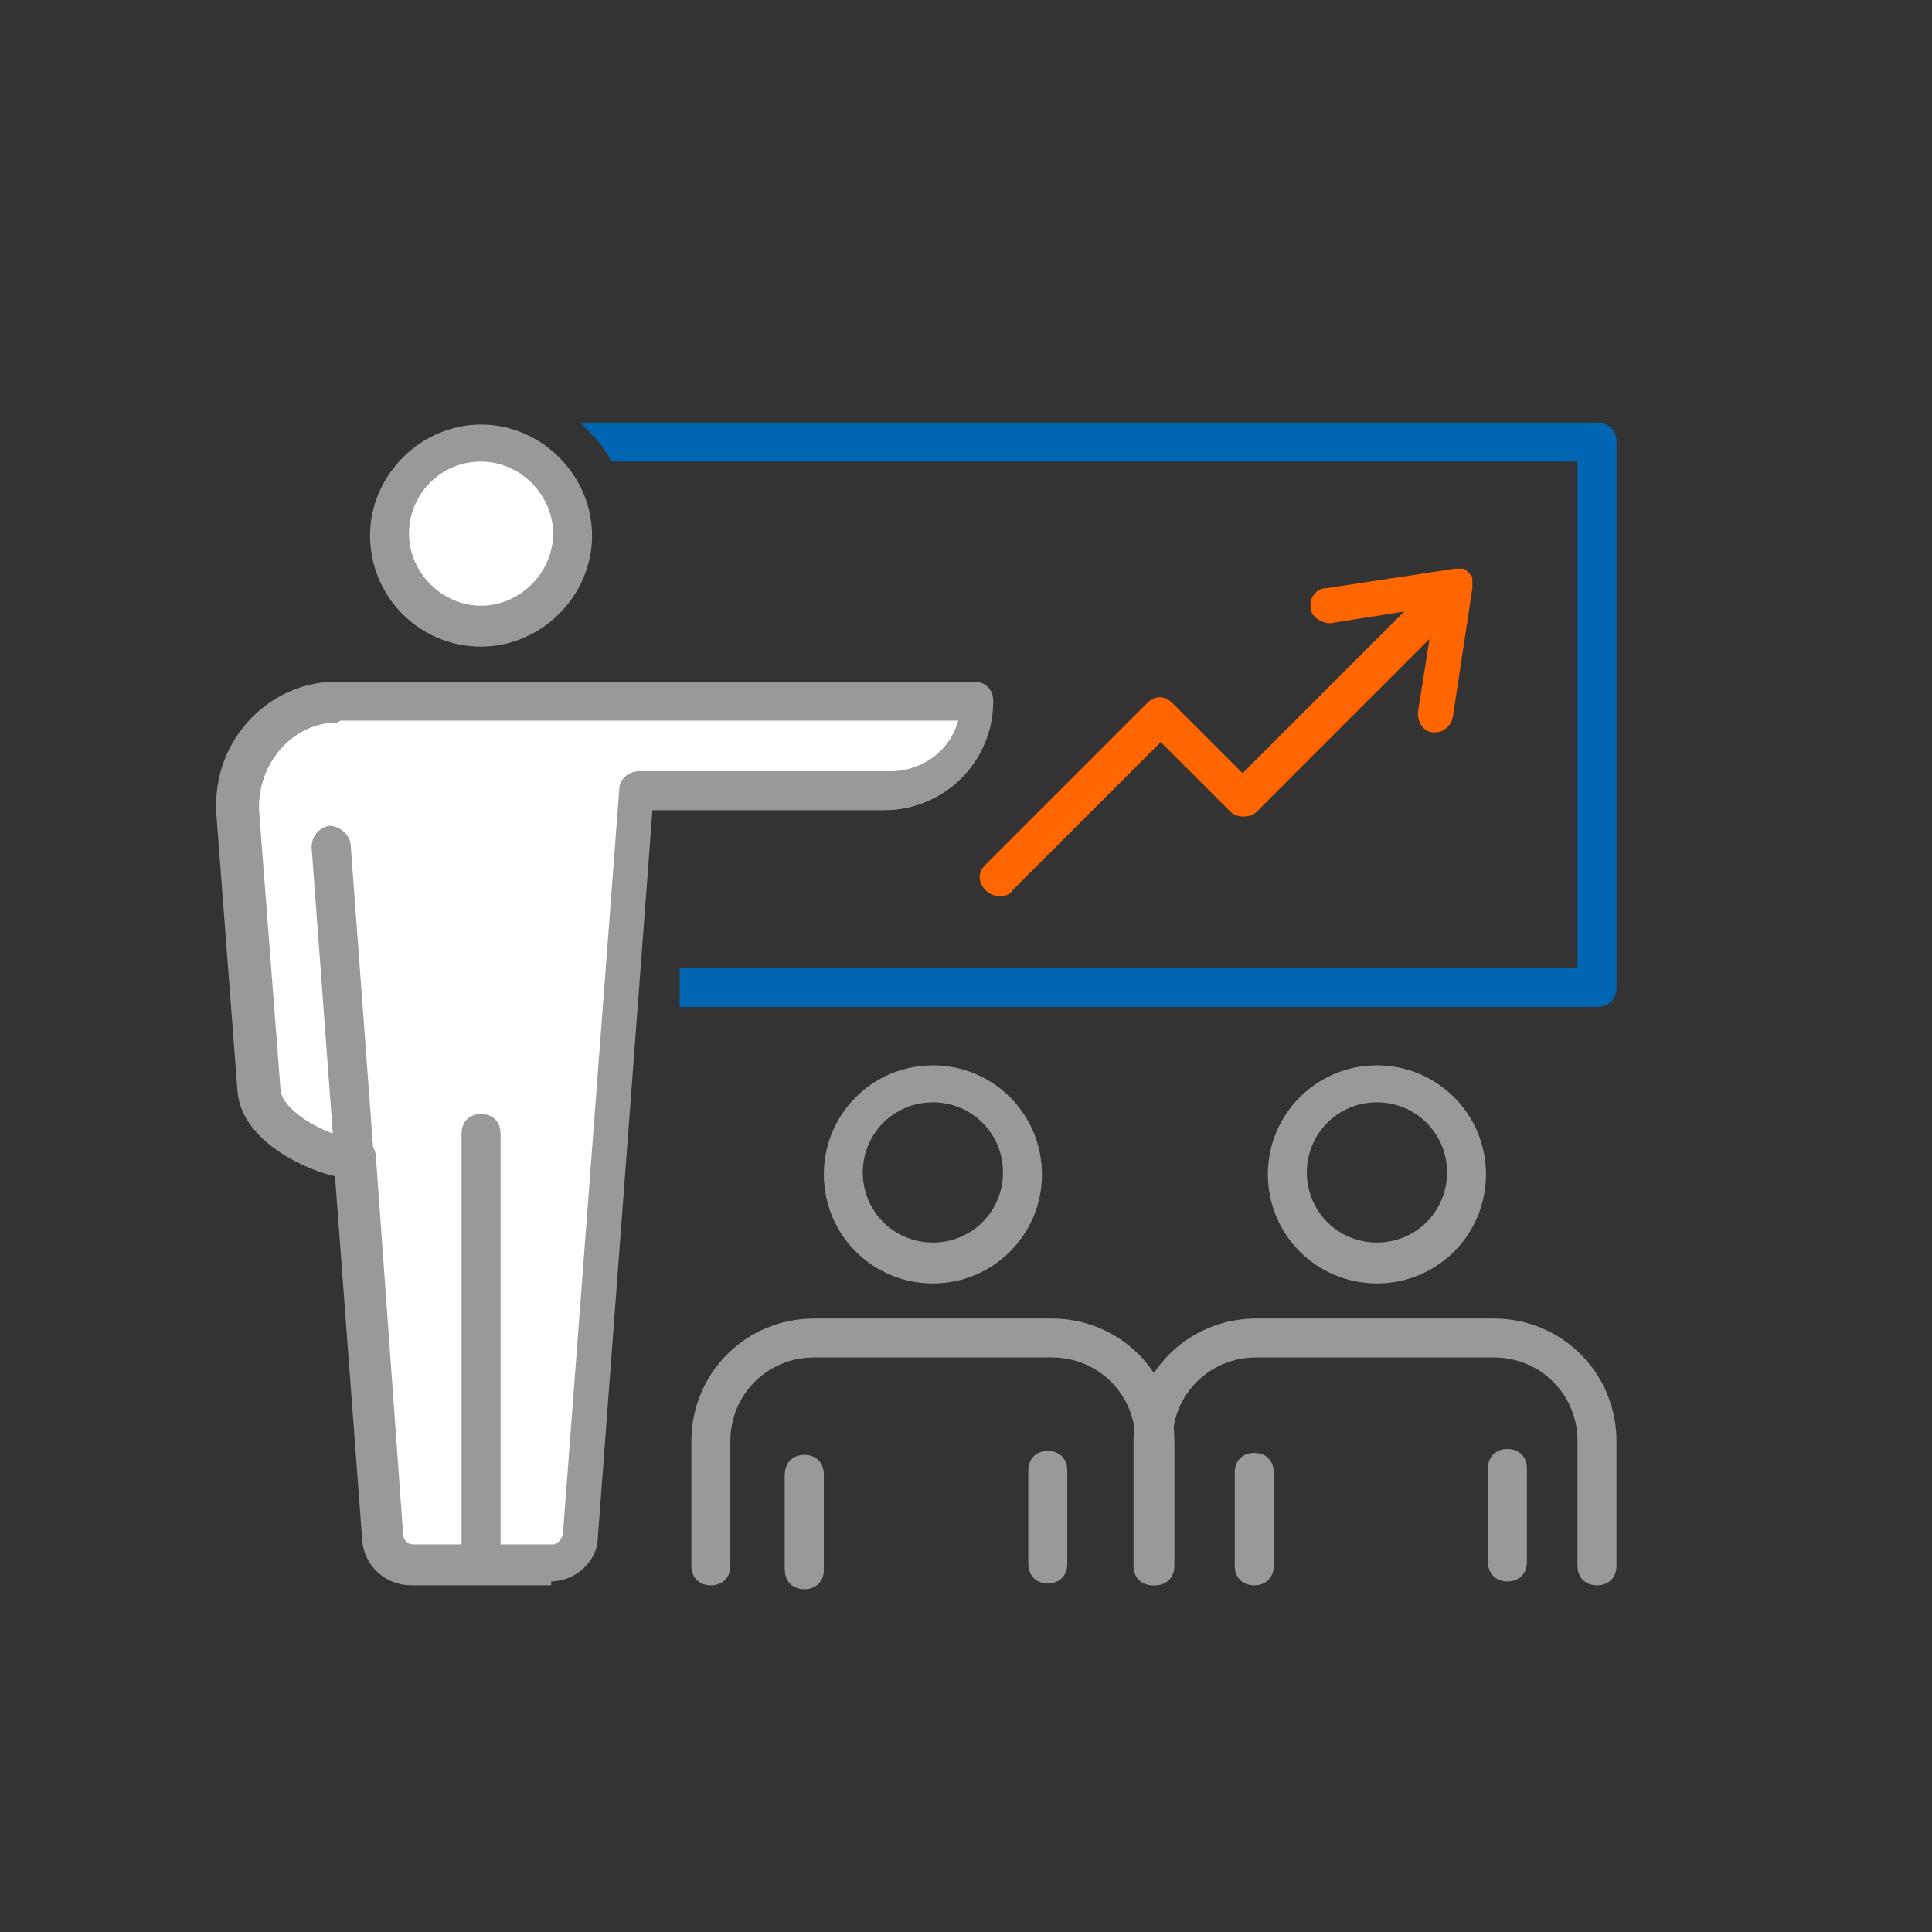
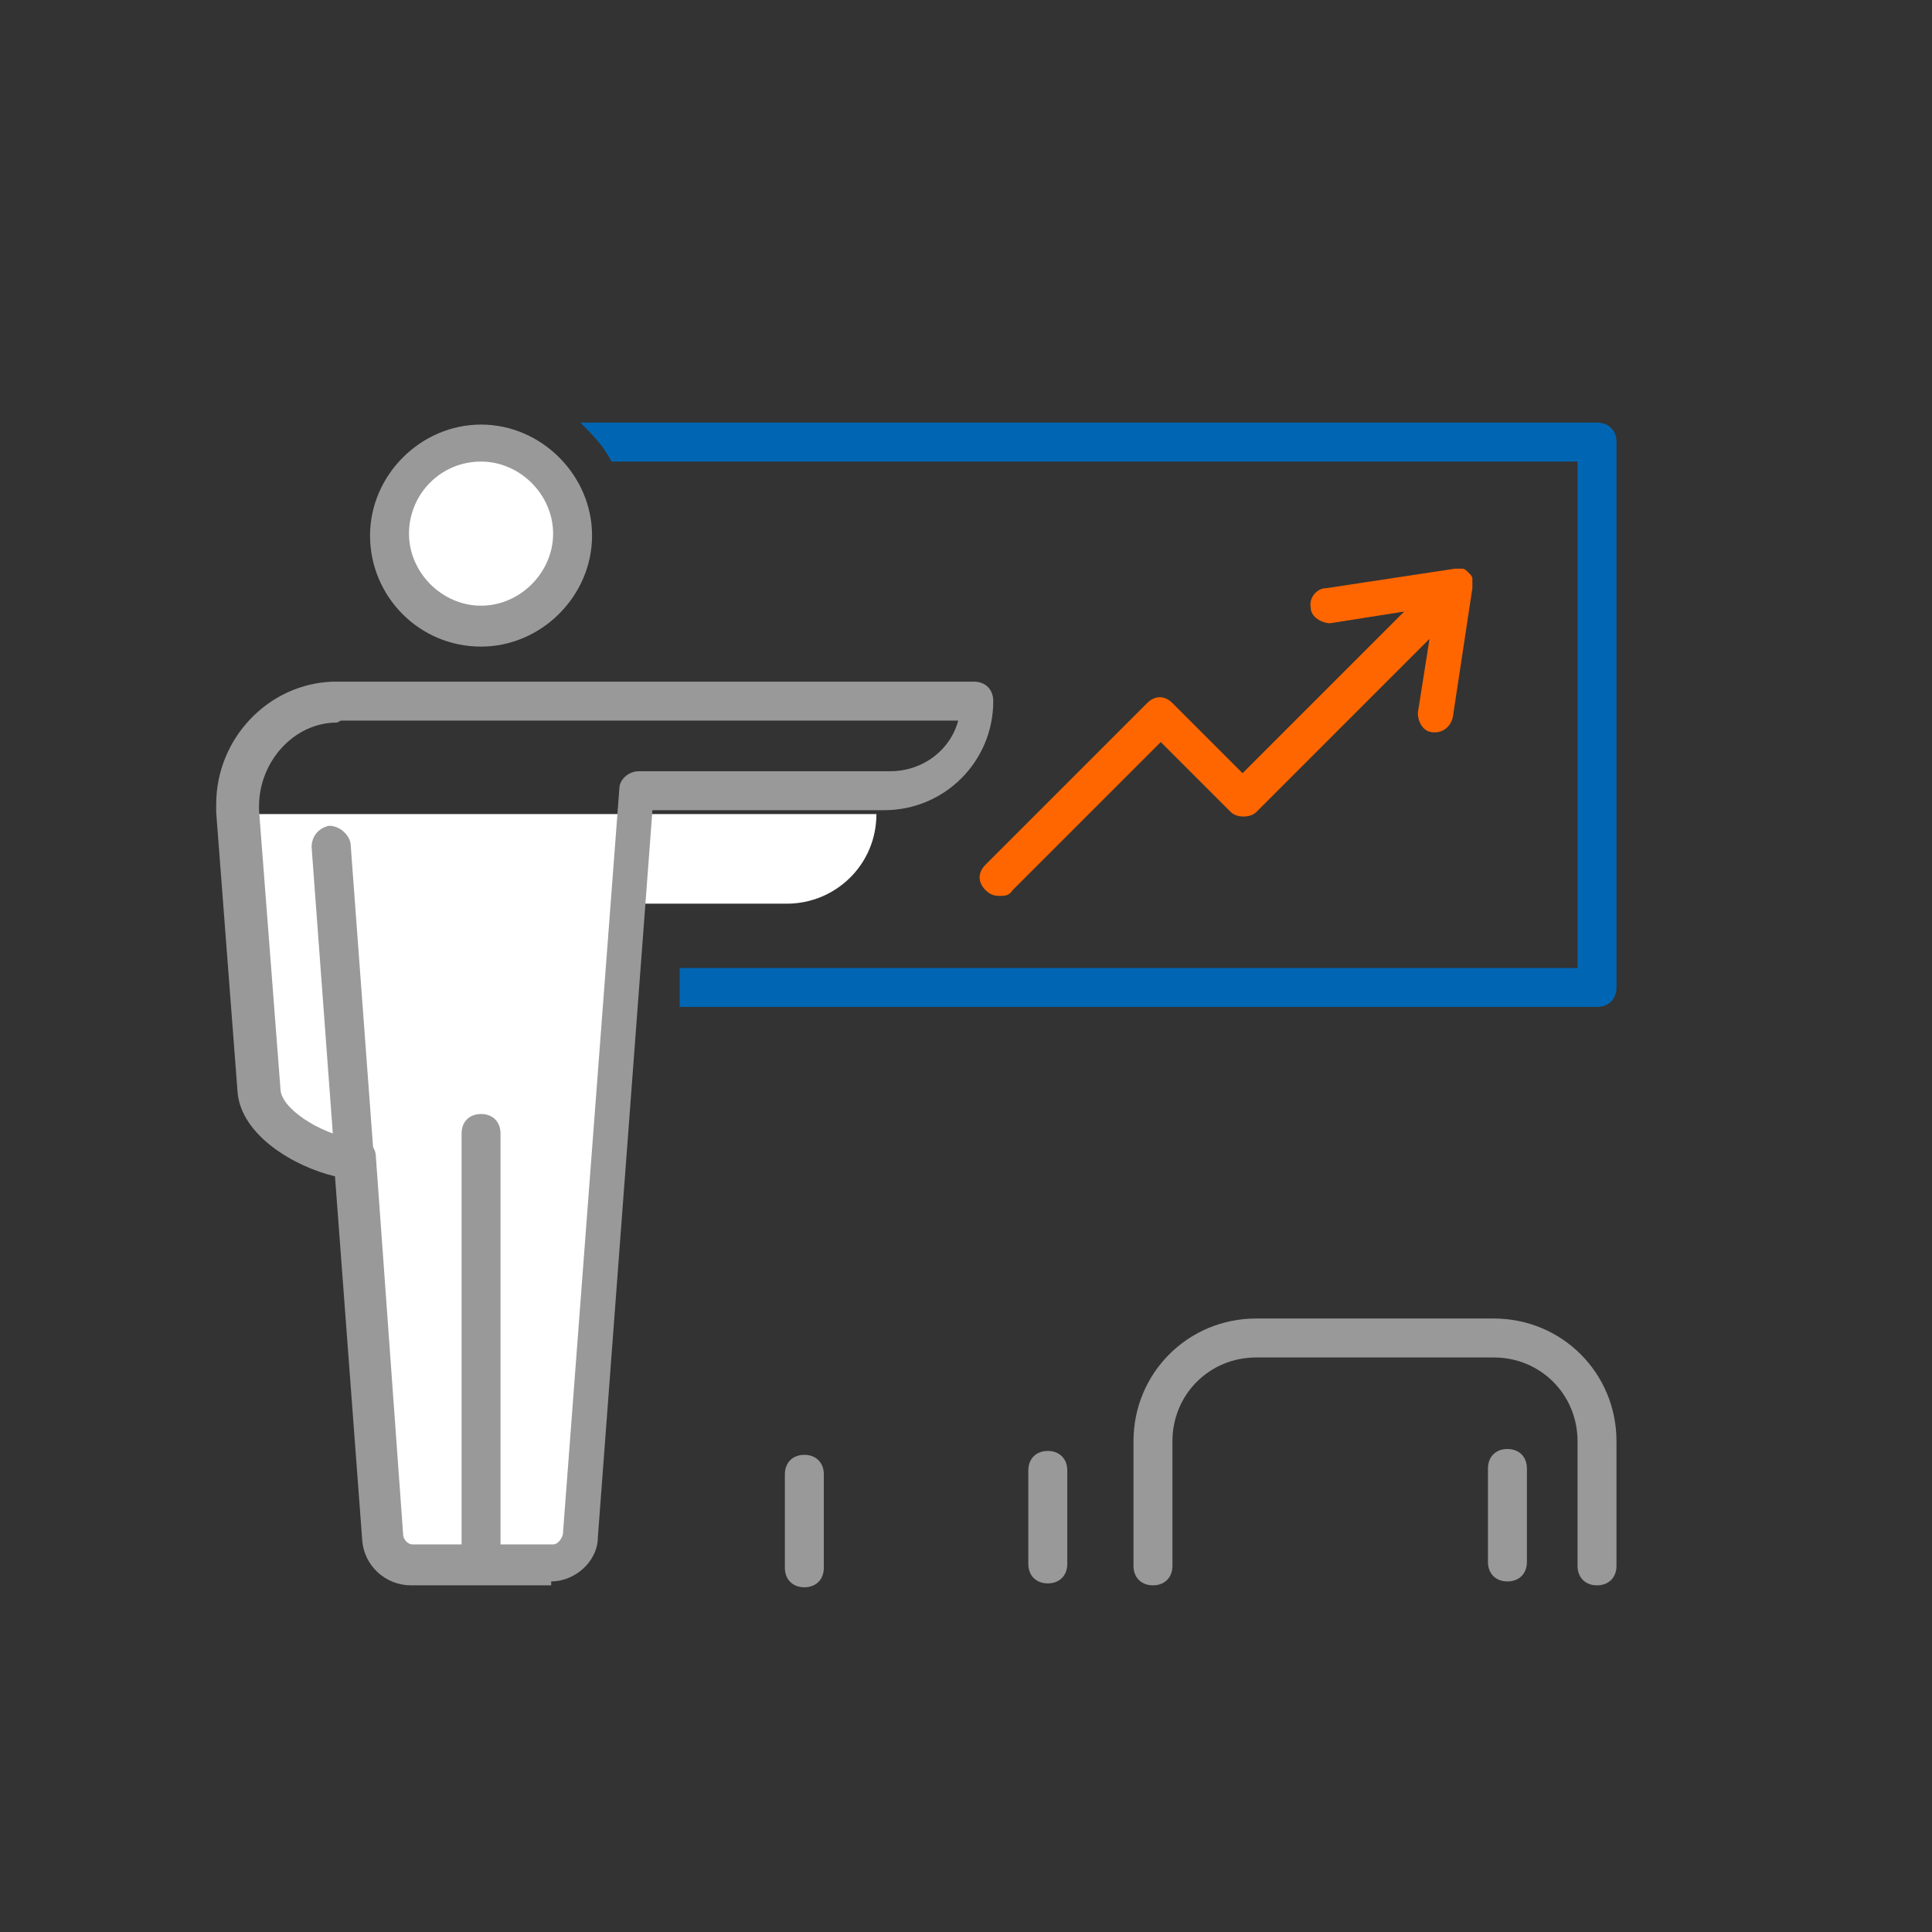
<svg xmlns="http://www.w3.org/2000/svg" id="Ebene_1" version="1.1" viewBox="0 0 99.2 99.2">
  <rect x="0" y="0" width="99.2" height="99.2" fill="#333333" stroke="none" />
  <defs>
    <style>
      .st0 {
        fill: #0066b3;
      }

      .st1 {
        fill: #fff;
      }

      .st2 {
        fill: #f60;
      }

      .st3 {
        fill: #999;
      }
    </style>
  </defs>
  <g>
    <g>
      <g>
        <path class="st1" d="M24.7,32.2c-2.6,0-4.7-2.1-4.7-4.7s2.1-4.7,4.7-4.7,4.7,2.1,4.7,4.7-2.1,4.7-4.7,4.7Z" />
        <g>
-           <path class="st1" d="M32.6,40.8l-2.9,38.3c0,.8-.7,1.4-1.5,1.4h-7.2c-.7,0-1.4-.6-1.5-1.4l-1.4-19.4c0,0-.2,0-.2,0-1.9-.3-4.5-1.8-4.7-3.5l-1.1-14.4c0-.1,0-.2,0-.2,0-2.9,2.3-5.2,5-5.3h32.9c0,2.6-2.1,4.6-4.6,4.6h-12.9" />
+           <path class="st1" d="M32.6,40.8l-2.9,38.3c0,.8-.7,1.4-1.5,1.4h-7.2c-.7,0-1.4-.6-1.5-1.4l-1.4-19.4c0,0-.2,0-.2,0-1.9-.3-4.5-1.8-4.7-3.5l-1.1-14.4h32.9c0,2.6-2.1,4.6-4.6,4.6h-12.9" />
          <path class="st0" d="M82,21.7H29.8c.6.6,1.2,1.2,1.6,2h49.6v26h-46.1v2c-.1,0,47.1,0,47.1,0,.6,0,1-.4,1-1v-28c0-.6-.4-1-1-1Z" />
        </g>
      </g>
      <g>
        <path class="st3" d="M24.7,33.2c-3.2,0-5.7-2.6-5.7-5.7s2.6-5.7,5.7-5.7,5.7,2.6,5.7,5.7-2.6,5.7-5.7,5.7ZM24.7,23.7c-2.1,0-3.7,1.7-3.7,3.7s1.7,3.7,3.7,3.7,3.7-1.7,3.7-3.7-1.7-3.7-3.7-3.7Z" />
        <path class="st3" d="M28.3,81.4h-7.2c-1.3,0-2.4-1-2.5-2.3l-1.4-18.7c-2.1-.5-4.8-2.1-5-4.3l-1.1-14.4c0-.2,0-.3,0-.4,0-3.4,2.7-6.2,6-6.3h32.9c.6,0,1,.4,1,1,0,3.1-2.5,5.6-5.6,5.6h-11.9l-2.8,37.3c0,1.3-1.2,2.3-2.4,2.3ZM17.3,37.1c-2.2,0-4,2-4,4.3,0,0,0,.1,0,.2l1.1,14.3c0,1,2,2.3,3.8,2.6,0,0,.1,0,.2,0,.5,0,.9.4.9.9l1.4,19.4c0,.2.2.5.5.5h7.2c.2,0,.4-.2.5-.5l2.9-38.3c0-.5.5-.9,1-.9h12.9c1.7,0,3.1-1.1,3.5-2.6h-31.7Z" />
      </g>
      <path class="st3" d="M24.7,80.8c-.6,0-1-.4-1-1v-21.6c0-.6.4-1,1-1s1,.4,1,1v21.6c0,.6-.4,1-1,1Z" />
      <path class="st3" d="M18.2,60.6c-.5,0-1-.4-1-.9l-1.2-16.2c0-.6.4-1,.9-1.1.5,0,1,.4,1.1.9l1.2,16.2c0,.6-.4,1-.9,1.1,0,0,0,0,0,0Z" />
    </g>
    <g>
-       <path class="st3" d="M47.9,65.9c-3.1,0-5.6-2.5-5.6-5.6s2.5-5.6,5.6-5.6,5.6,2.5,5.6,5.6-2.5,5.6-5.6,5.6ZM47.9,56.6c-2,0-3.6,1.6-3.6,3.6s1.6,3.6,3.6,3.6,3.6-1.6,3.6-3.6-1.6-3.6-3.6-3.6Z" />
-       <path class="st3" d="M59.3,81.4c-.6,0-1-.4-1-1v-6.4c0-2.4-1.9-4.3-4.3-4.3h-12.2c-2.4,0-4.3,1.9-4.3,4.3v6.4c0,.6-.4,1-1,1s-1-.4-1-1v-6.4c0-3.5,2.8-6.3,6.3-6.3h12.2c3.5,0,6.3,2.8,6.3,6.3v6.4c0,.6-.4,1-1,1Z" />
      <path class="st3" d="M41.3,81.5c-.6,0-1-.4-1-1v-4.8c0-.6.4-1,1-1s1,.4,1,1v4.8c0,.6-.4,1-1,1Z" />
    </g>
    <g>
-       <path class="st3" d="M70.7,65.9c-3.1,0-5.6-2.5-5.6-5.6s2.5-5.6,5.6-5.6,5.6,2.5,5.6,5.6-2.5,5.6-5.6,5.6ZM70.7,56.6c-2,0-3.6,1.6-3.6,3.6s1.6,3.6,3.6,3.6,3.6-1.6,3.6-3.6-1.6-3.6-3.6-3.6Z" />
      <path class="st3" d="M82,81.4c-.6,0-1-.4-1-1v-6.4c0-2.4-1.9-4.3-4.3-4.3h-12.2c-2.4,0-4.3,1.9-4.3,4.3v6.4c0,.6-.4,1-1,1s-1-.4-1-1v-6.4c0-3.5,2.8-6.3,6.3-6.3h12.2c3.5,0,6.3,2.8,6.3,6.3v6.4c0,.6-.4,1-1,1Z" />
    </g>
    <path class="st2" d="M75.6,29.8s0,0,0-.1c0-.1-.1-.2-.2-.3-.1-.1-.2-.2-.3-.2,0,0,0,0-.1,0,0,0-.2,0-.3,0,0,0,0,0,0,0l-6.6,1c-.5,0-.9.5-.8,1,0,.5.6.8,1,.8l3.8-.6-8.3,8.3-3.6-3.6c-.4-.4-.9-.4-1.3,0l-8.3,8.3c-.4.4-.4.9,0,1.3.2.2.4.3.7.3s.5,0,.7-.3l7.6-7.6,3.6,3.6c.3.3,1,.3,1.3,0l8.9-8.9-.6,3.8c0,.5.3,1,.8,1,0,0,0,0,.1,0,.4,0,.8-.3.9-.8l1-6.6s0,0,0,0c0,0,0-.2,0-.3Z" />
  </g>
  <path class="st3" d="M53.8,81.3c-.6,0-1-.4-1-1v-4.8c0-.6.4-1,1-1s1,.4,1,1v4.8c0,.6-.4,1-1,1Z" />
-   <path class="st3" d="M41.3,81.6c-.6,0-1-.4-1-1v-4.8c0-.6.4-1,1-1s1,.4,1,1v4.8c0,.6-.4,1-1,1Z" />
-   <path class="st3" d="M64.4,81.4c-.6,0-1-.4-1-1v-4.8c0-.6.4-1,1-1s1,.4,1,1v4.8c0,.6-.4,1-1,1Z" />
  <path class="st3" d="M77.4,81.2c-.6,0-1-.4-1-1v-4.8c0-.6.4-1,1-1s1,.4,1,1v4.8c0,.6-.4,1-1,1Z" />
</svg>